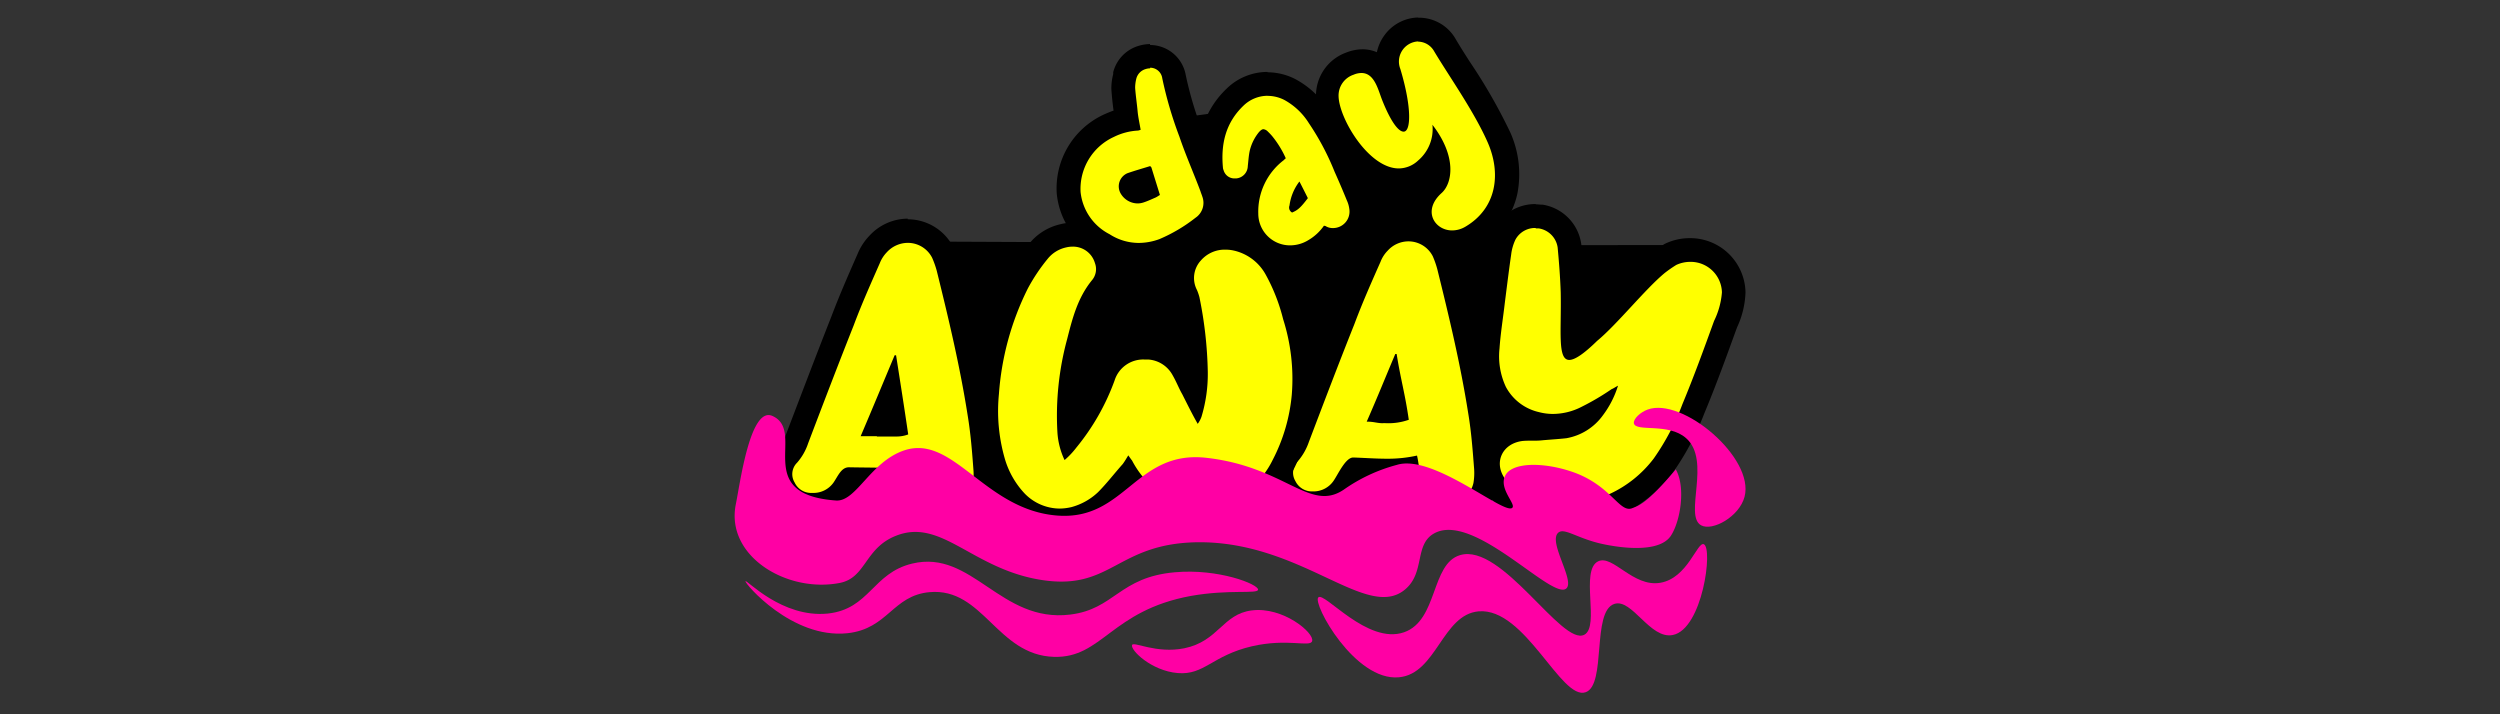
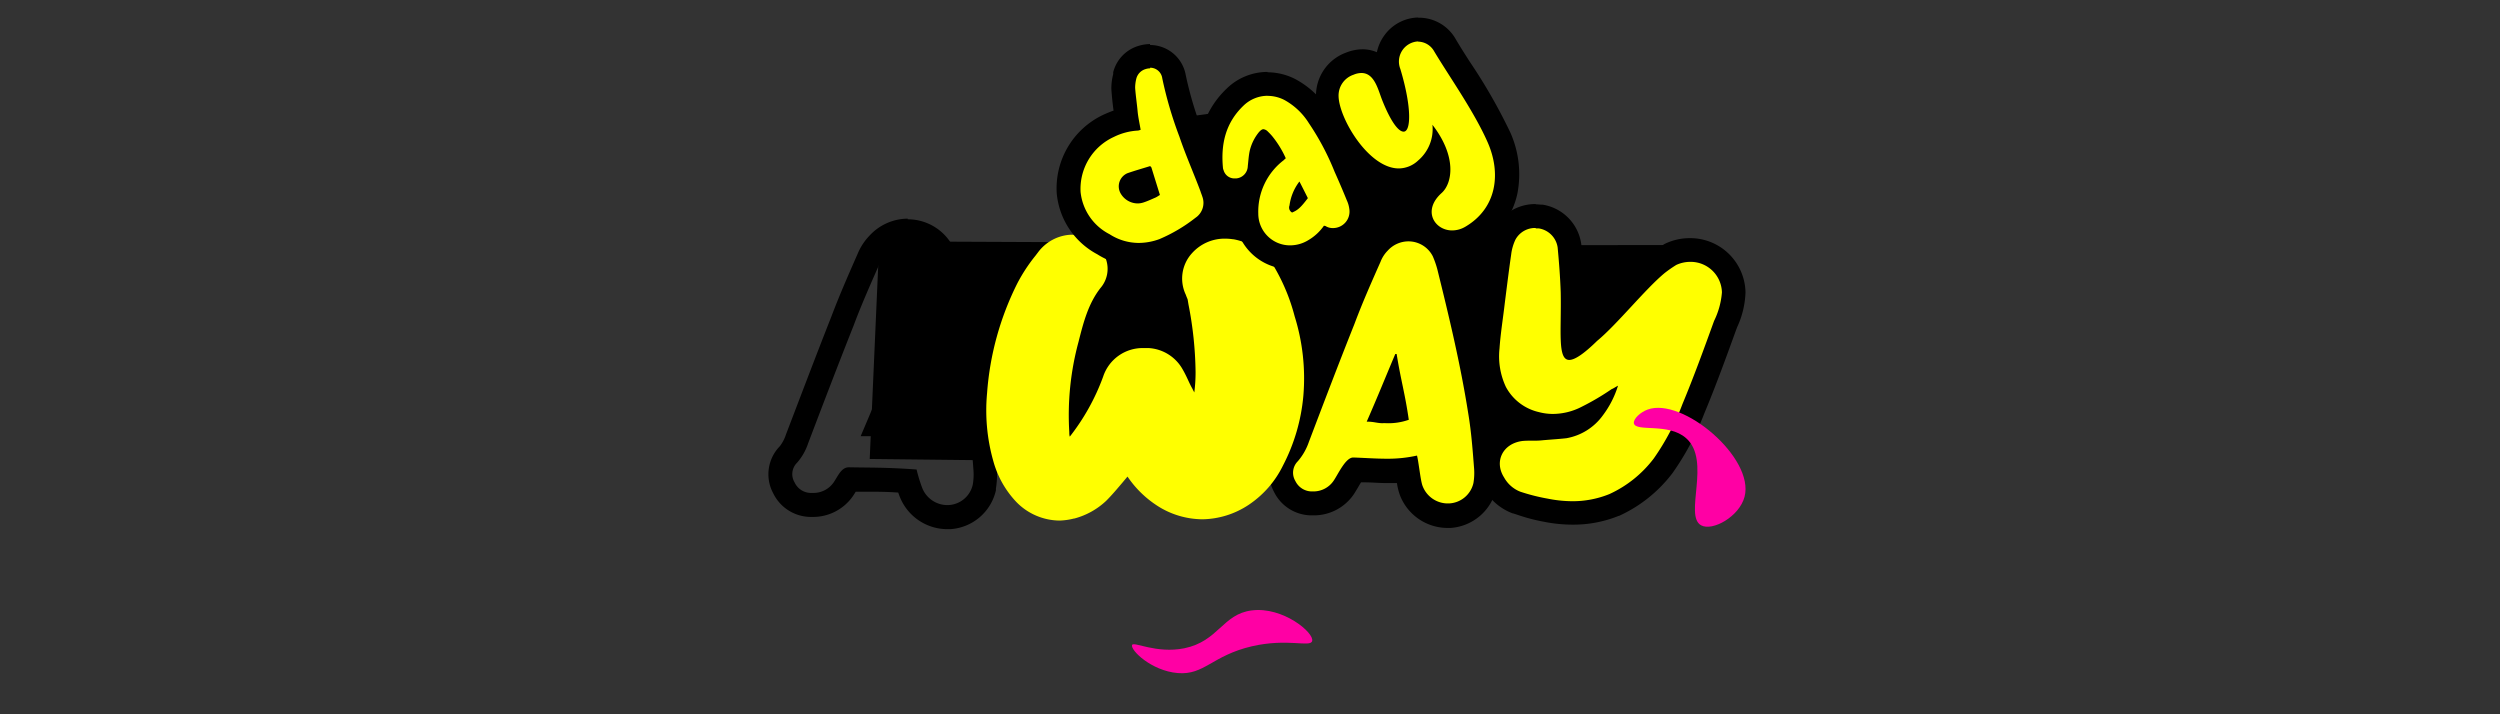
<svg xmlns="http://www.w3.org/2000/svg" xmlns:xlink="http://www.w3.org/1999/xlink" id="Layer_1" data-name="Layer 1" viewBox="0 0 350 100">
  <rect x="0" y="0" width="350" height="100" fill="#333333" stroke="none" />
  <defs>
    <style>.cls-1{fill:#ff0;}.cls-2{fill:#ff00a4;}</style>
    <symbol id="New_Symbol" data-name="New Symbol" viewBox="0 0 141.57 94.52">
      <path d="M137.06,31.82s-13.63,31.12-14.48,31.12L18.91,61.78l1.34-30.47,31.41.14,7.38-17L95,9.53s5.76,13.9,13.2,22.32Z" />
      <path class="cls-1" d="M99.73,69.71a5.47,5.47,0,0,1-5-3.49,13.7,13.7,0,0,1-.57-2.79l0-.15a22,22,0,0,1-2.91.18c-1,0-2-.06-3-.1l-1.43-.07a10.83,10.83,0,0,0-1.06,1.6c-.19.33-.38.65-.56.92A5.06,5.06,0,0,1,81,68h-.22A4.21,4.21,0,0,1,77,65.61a3.9,3.9,0,0,1,.63-4.68,6.6,6.6,0,0,0,1.2-2.17c2.05-5.39,4.18-11,6.37-16.48,1.14-3,2.42-5.93,3.67-8.76a6.05,6.05,0,0,1,1.35-2.05,5.51,5.51,0,0,1,9,1.16l0,.06,0,.07a14.36,14.36,0,0,1,.72,2c1.6,6.46,3.26,13.36,4.35,20.32.45,2.66.65,5.31.84,7.88v.08a9.91,9.91,0,0,1-.11,2.33v.13a5.33,5.33,0,0,1-4.89,4.15ZM92,52.54c-.33.81-.67,1.63-1.06,2.54h.09A13.42,13.42,0,0,0,92.49,55C92.34,54.12,92.18,53.33,92,52.54Z" />
      <path d="M94.33,31.31a3.82,3.82,0,0,1,3.41,2.09,12.86,12.86,0,0,1,.63,1.8c1.65,6.66,3.26,13.37,4.33,20.18.44,2.62.63,5.25.83,7.83a8.42,8.42,0,0,1-.1,1.94A3.67,3.67,0,0,1,100,68l-.29,0a3.78,3.78,0,0,1-3.4-2.45c-.29-.73-.54-3.33-.78-4.25a18.67,18.67,0,0,1-4.27.44c-1.55,0-3.08-.12-4.66-.17-1.07,0-2.11,2.33-2.74,3.25A3.41,3.41,0,0,1,81,66.32h-.16a2.57,2.57,0,0,1-2.34-1.46,2.26,2.26,0,0,1,.35-2.77,8.25,8.25,0,0,0,1.55-2.72c2.09-5.5,4.18-11,6.37-16.49,1.12-3,2.38-5.83,3.65-8.7a4.53,4.53,0,0,1,1-1.56,3.92,3.92,0,0,1,2.91-1.31M90.8,56.76h.25a8.6,8.6,0,0,0,3.33-.47c-.53-3.7-1.11-5.52-1.7-9.21h-.19c-1.56,3.69-2.32,5.63-4,9.47,1.06,0,1.41.22,2.28.22M94.33,28A7.33,7.33,0,0,0,89,30.31a8.11,8.11,0,0,0-1.67,2.55c-1.25,2.84-2.54,5.77-3.69,8.81-2.2,5.52-4.32,11.09-6.37,16.48a5.38,5.38,0,0,1-.85,1.63,5.6,5.6,0,0,0-.92,6.58,5.87,5.87,0,0,0,5.17,3.31H81a6.76,6.76,0,0,0,5.64-2.89h0v0c.21-.31.41-.66.62-1,.11-.2.28-.48.43-.73l.53,0c1,0,2,.1,3,.1.52,0,1,0,1.5,0a8.54,8.54,0,0,0,.44,1.75h0a7.16,7.16,0,0,0,6.5,4.53l.59,0a7.05,7.05,0,0,0,6.37-5.44l0-.13,0-.13a11.5,11.5,0,0,0,.12-2.71v-.08c-.2-2.6-.4-5.29-.86-8-1.1-7-2.77-14-4.38-20.44a15.35,15.35,0,0,0-.79-2.29l-.06-.13-.06-.12A7.17,7.17,0,0,0,94.33,28Z" />
      <path class="cls-1" d="M117.27,69.45a18.91,18.91,0,0,1-3.76-.39,23.44,23.44,0,0,1-3.56-.94l-.53-.17a6.11,6.11,0,0,1-3.17-2.68,4.9,4.9,0,0,1-.41-4.78A5.17,5.17,0,0,1,110,57.62h0c.64-.07,1.23-.07,1.81-.08h.88l1.4-.12c.71,0,1.39-.1,2-.18a6.4,6.4,0,0,0,2-.75,10.14,10.14,0,0,1-3.7.72,9.72,9.72,0,0,1-2.39-.3,8.65,8.65,0,0,1-5.66-4.32l0-.06,0-.06a11.73,11.73,0,0,1-1-6.21c.11-1.46.29-2.89.48-4.27.09-.71.19-1.44.27-2.15l0-.13c.27-2.2.56-4.48.87-6.66a8.07,8.07,0,0,1,.75-2.62l0-.05a4.77,4.77,0,0,1,4.37-2.55c.23,0,.47,0,.7,0h0a4.87,4.87,0,0,1,4,4.15v0c.16,1.76.36,4.08.43,6.39,0,1.37,0,2.64,0,3.76a37.21,37.21,0,0,0,.06,3.76,18.84,18.84,0,0,0,2.2-1.88l0,0,.05,0a58.53,58.53,0,0,0,4.65-4.67,57.9,57.9,0,0,1,4.82-4.84l0,0c.59-.46,1.18-.86,1.75-1.22l.09-.05.1,0a6.24,6.24,0,0,1,2.62-.57,6.05,6.05,0,0,1,6.13,5.94,11,11,0,0,1-1,4.21c-.06.14-.12.28-.17.42-1.31,3.61-2.79,7.69-4.45,11.7A36.57,36.57,0,0,1,130,62.76l0,0a17.87,17.87,0,0,1-6.86,5.53l-.05,0A15,15,0,0,1,117.27,69.45Z" />
      <path d="M112.11,29.5a4,4,0,0,1,.49,0,3.16,3.16,0,0,1,2.62,2.66c.2,2.14.36,4.23.43,6.29.11,5.41-.49,9.46,1.2,9.46.75,0,2-.81,3.9-2.67,2.78-2.29,6.74-7.26,9.47-9.51a18.14,18.14,0,0,1,1.61-1.12,4.65,4.65,0,0,1,1.93-.43,4.38,4.38,0,0,1,4.46,4.27,11,11,0,0,1-1.1,4c-1.42,3.92-2.82,7.78-4.43,11.65a34.25,34.25,0,0,1-4,7.59,16.29,16.29,0,0,1-6.22,5,13.65,13.65,0,0,1-5.17,1,17.86,17.86,0,0,1-3.47-.36A27,27,0,0,1,110,66.36a4.44,4.44,0,0,1-2.28-2c-1.42-2.23-.19-4.74,2.55-5.1.87-.09,1.7,0,2.61-.08,1.23-.12,2.44-.18,3.57-.31a8,8,0,0,0,5.1-3.2,13.49,13.49,0,0,0,2.12-4.15c-.28.13-.58.36-.91.49a34.64,34.64,0,0,1-4.18,2.46,8.8,8.8,0,0,1-4,1,7.61,7.61,0,0,1-2-.26,7,7,0,0,1-4.61-3.53,10.11,10.11,0,0,1-.89-5.35c.15-2.16.5-4.28.74-6.37.29-2.28.57-4.56.89-6.78a6.76,6.76,0,0,1,.6-2.11,3.12,3.12,0,0,1,2.88-1.63m0-3.35a6.51,6.51,0,0,0-5.86,3.45l0,0,0,.05a9.87,9.87,0,0,0-.89,3.13c-.32,2.19-.6,4.46-.87,6.66l0,.12h0v0c-.08.69-.18,1.39-.27,2.12-.19,1.4-.38,2.85-.49,4.35a13.54,13.54,0,0,0,1.21,7.07l0,.12.07.11a11,11,0,0,0,2.65,3.16,6.46,6.46,0,0,0-2.8,9.59,7.73,7.73,0,0,0,4,3.38h.06l.5.16a25.19,25.19,0,0,0,3.77,1,20.41,20.41,0,0,0,4.06.41,16.82,16.82,0,0,0,6.44-1.23l.05,0,0,0a19.57,19.57,0,0,0,7.49-6l0,0,0,0a38,38,0,0,0,4.43-8.31c1.67-4,3.16-8.12,4.47-11.74l.15-.39a12.5,12.5,0,0,0,1.16-4.86,7.74,7.74,0,0,0-7.81-7.58,8,8,0,0,0-3.32.72l-.19.09-.18.11a22.31,22.31,0,0,0-1.89,1.31l-.05,0,0,0a60,60,0,0,0-5,5c-1.44,1.55-2.93,3.16-4.11,4.2v-.16c0-1.13,0-2.42,0-3.8v0h0c-.07-2.36-.27-4.71-.43-6.49v-.05a6.5,6.5,0,0,0-5.43-5.62H113c-.3,0-.6-.05-.9-.05Z" />
-       <path class="cls-2" d="M135.68,73.71c-.93-.37-2.26,4.75-6.09,5.4s-6.65-4-8.71-3c-2.55,1.27.28,9.1-1.92,10.27-3.13,1.67-11.53-12.91-17.41-11.14-4.09,1.22-3.07,9.14-7.84,10.8-5.15,1.78-11.17-5.76-12-4.88S86.83,92.92,93,92.34c5.27-.48,6.06-8.78,11.15-9.23,6.53-.57,11.56,12.55,15,11.32,2.93-1.05.81-11.31,4-12.36,2.49-.82,5,5,8.19,4.35C135.51,85.6,137,74.25,135.68,73.71Z" />
      <path class="cls-2" d="M135.3,71.06c1.59.88,5.37-1.22,6.09-4,1.42-5.45-8.72-14-13.58-12.2-1,.37-2,1.28-1.92,1.92.27,1.27,4.84-.12,7.32,2.09C136.76,62,132.86,69.71,135.3,71.06Z" />
-       <path class="cls-1" d="M29.64,69.92a5.48,5.48,0,0,1-4.95-3.49c-.2-.49-.37-1-.53-1.57-2.27-.15-3.93-.17-5.54-.19-.81,0-1.64,0-2.54,0a8.16,8.16,0,0,0-.48.72c-.13.22-.27.45-.42.68a5.08,5.08,0,0,1-4.29,2.19h-.22A4.21,4.21,0,0,1,6.9,65.82a3.93,3.93,0,0,1,.63-4.68A6.6,6.6,0,0,0,8.73,59c2.06-5.39,4.18-11,6.37-16.48,1.14-3,2.43-5.93,3.67-8.76a6.2,6.2,0,0,1,1.35-2,5.51,5.51,0,0,1,9,1.16l0,.06,0,.07a14.6,14.6,0,0,1,.71,2c1.61,6.47,3.26,13.37,4.36,20.32.44,2.66.64,5.31.83,7.88v.08A11.09,11.09,0,0,1,35,65.62v.06l0,.07a5.32,5.32,0,0,1-4.89,4.15ZM21,56.93l.86,0,.55,0c-.19-1.31-.39-2.62-.59-3.93-.54,1.29-1.09,2.6-1.65,3.91l.76,0H21Z" />
      <path d="M24.24,31.52a3.82,3.82,0,0,1,3.41,2.09,12.93,12.93,0,0,1,.64,1.8c1.65,6.66,3.25,13.37,4.32,20.18.44,2.63.64,5.25.83,7.83a8.42,8.42,0,0,1-.1,1.94,3.66,3.66,0,0,1-3.4,2.87l-.3,0a3.79,3.79,0,0,1-3.4-2.45,21.94,21.94,0,0,1-.77-2.53C21.16,62.94,19,63,16,62.94c-1.07,0-1.52,1.21-2.15,2.13a3.44,3.44,0,0,1-2.91,1.46h-.16A2.53,2.53,0,0,1,8.4,65.07a2.24,2.24,0,0,1,.34-2.77,7.91,7.91,0,0,0,1.55-2.72c2.09-5.5,4.19-11,6.37-16.49,1.12-3,2.39-5.83,3.65-8.7a4.67,4.67,0,0,1,1-1.56,4,4,0,0,1,2.91-1.31M19.91,58.63l1.08,0c.53,0,1.05,0,1.57,0a4.55,4.55,0,0,0,1.74-.29c-.54-3.69-1.12-7.39-1.7-11.08h-.2c-1.55,3.69-3.11,7.48-4.76,11.33l2.27,0m4.33-30.46a7.33,7.33,0,0,0-5.33,2.35,8.14,8.14,0,0,0-1.68,2.55c-1.25,2.84-2.54,5.77-3.69,8.81C11.35,47.4,9.23,53,7.18,58.36A5.37,5.37,0,0,1,6.32,60a5.61,5.61,0,0,0-.92,6.58,5.88,5.88,0,0,0,5.18,3.31h.31A6.79,6.79,0,0,0,16.54,67h0v0c.15-.22.29-.44.41-.64l1.63,0c1.3,0,2.64,0,4.32.12.07.2.14.4.22.59h0a7.17,7.17,0,0,0,6.5,4.53l.6,0a7,7,0,0,0,6.36-5.44l0-.13,0-.13a12.05,12.05,0,0,0,.13-2.71v-.08c-.19-2.6-.4-5.29-.85-8-1.1-7-2.77-14-4.39-20.45a16,16,0,0,0-.79-2.29l0-.13-.07-.12a7.17,7.17,0,0,0-6.38-3.9Z" />
      <path class="cls-1" d="M45.47,70.4a8.54,8.54,0,0,1-6-2.57h0a13.46,13.46,0,0,1-3.24-5.7,26,26,0,0,1-.89-9.58,40.84,40.84,0,0,1,4.25-15.39,23.09,23.09,0,0,1,2.53-3.85l.41-.54A6.13,6.13,0,0,1,46,30.53a5.53,5.53,0,0,1,1.28-.15A4.87,4.87,0,0,1,52,33.85a4.1,4.1,0,0,1-.79,4c-1.71,2.2-2.38,4.81-3.08,7.58A39.2,39.2,0,0,0,46.85,58c0,.22,0,.44.07.65a30.6,30.6,0,0,0,4.67-8.4v0a5.82,5.82,0,0,1,5.69-4q.35,0,.69,0a5.84,5.84,0,0,1,4.76,3c.3.52.53,1,.76,1.5s.38.81.58,1.16l0,0,.28.55a21.73,21.73,0,0,0,.18-2.86v0a51.8,51.8,0,0,0-1-9.49l-.11-.67s-.05-.12-.07-.18a4.45,4.45,0,0,1-.18-.46A5.26,5.26,0,0,1,64,33l0,0a6.12,6.12,0,0,1,4.64-2.07,7.62,7.62,0,0,1,1.15.09h.06a8.48,8.48,0,0,1,5.9,4.23A27.13,27.13,0,0,1,78.4,41.8a29.14,29.14,0,0,1,1.22,11.13,26.13,26.13,0,0,1-2.85,9.76,14,14,0,0,1-4.84,5.53l0,0a12,12,0,0,1-6.42,2,11.79,11.79,0,0,1-6.5-2h0A14.55,14.55,0,0,1,55,64.24l-.67.8c-.73.86-1.48,1.76-2.3,2.58l0,0a10.34,10.34,0,0,1-4.46,2.49l-.06,0A8.94,8.94,0,0,1,45.47,70.4Z" />
-       <path d="M47.28,32.05a3.19,3.19,0,0,1,3.16,2.3A2.4,2.4,0,0,1,50,36.78C48,39.26,47.28,42.13,46.55,45a40.81,40.81,0,0,0-1.36,13.08,10.6,10.6,0,0,0,1,3.85,11.49,11.49,0,0,0,1.65-1.75,32,32,0,0,0,5.35-9.39,4.2,4.2,0,0,1,4.13-2.94l.54,0a4.19,4.19,0,0,1,3.45,2.19c.54.93.88,1.85,1.36,2.68C63.32,54,64,55.4,64.83,56.86a3.86,3.86,0,0,0,.53-1,20.64,20.64,0,0,0,.88-6.28,57.07,57.07,0,0,0-1.17-10.45,7.47,7.47,0,0,0-.34-1,3.62,3.62,0,0,1,.54-4.14,4.41,4.41,0,0,1,3.41-1.52,5.67,5.67,0,0,1,.91.07,6.79,6.79,0,0,1,4.77,3.45,25.73,25.73,0,0,1,2.43,6.22A27.49,27.49,0,0,1,78,52.77a24.54,24.54,0,0,1-2.68,9.15A12.37,12.37,0,0,1,71,66.83a10.18,10.18,0,0,1-5.52,1.69,10.07,10.07,0,0,1-5.57-1.74A13,13,0,0,1,55.64,62c-.15-.19-.29-.39-.53-.73-.3.49-.49.83-.78,1.22-1.17,1.31-2.24,2.72-3.46,3.94a8.68,8.68,0,0,1-3.74,2.09,7.45,7.45,0,0,1-1.66.2,6.89,6.89,0,0,1-4.86-2.1,12,12,0,0,1-2.82-5A24.1,24.1,0,0,1,37,52.68,39.24,39.24,0,0,1,41.05,37.9a25.55,25.55,0,0,1,2.77-4.14,4.56,4.56,0,0,1,2.58-1.6,3.79,3.79,0,0,1,.88-.11m0-3.35a6.76,6.76,0,0,0-1.67.21,7.86,7.86,0,0,0-4.45,2.82h0l-.41.54a24.84,24.84,0,0,0-2.69,4.12,42.61,42.61,0,0,0-4.42,16,27.68,27.68,0,0,0,1,10.17h0A15.13,15.13,0,0,0,38.25,69v0h0a10.18,10.18,0,0,0,7.19,3,10.67,10.67,0,0,0,2.43-.28l.06,0H48a12.08,12.08,0,0,0,5.17-2.9l0,0,0,0c.62-.63,1.19-1.27,1.74-1.91A17,17,0,0,0,58,69.54l0,0h0a13.19,13.19,0,0,0,14.75.07h0l0,0a15.59,15.59,0,0,0,5.39-6.14,28,28,0,0,0,3-10.34v0A30.73,30.73,0,0,0,80,41.34a28.56,28.56,0,0,0-2.77-7v0a10.11,10.11,0,0,0-7-5h-.12a9.48,9.48,0,0,0-1.39-.1,7.72,7.72,0,0,0-5.87,2.6l0,0,0,0a7,7,0,0,0-1.15,7.55c.07.21.15.38.2.5l.08.49c.36,2.12.71,4.16.89,6.18a7.69,7.69,0,0,0-4.63-2h0a7.69,7.69,0,0,0-.83,0A7.48,7.48,0,0,0,50,49.58v0A32.39,32.39,0,0,1,48.56,53a45.67,45.67,0,0,1,1.23-7.15c.69-2.69,1.28-5,2.77-6.93a5.76,5.76,0,0,0,1.08-5.53,6.56,6.56,0,0,0-6.36-4.65Z" />
      <path class="cls-1" d="M56.57,33.16a9.2,9.2,0,0,1-4.94-1.46,9.09,9.09,0,0,1-4.87-7.25,9.67,9.67,0,0,1,5.63-9.34,12,12,0,0,1,2.51-.85c-.06-.35-.11-.7-.14-1.07-.14-1-.26-2.07-.35-3.29v0a6.57,6.57,0,0,1,.18-1.65V8.15l0-.06a3.52,3.52,0,0,1,2.43-2.55,4,4,0,0,1,1.12-.17,3.38,3.38,0,0,1,3.34,2.84,52.57,52.57,0,0,0,2.34,7.92v0c.6,1.79,1.32,3.58,2,5.31.31.76.61,1.52.91,2.28l0,.05,0,.06a1.69,1.69,0,0,0,.1.27c0,.13.1.27.15.44v0a4.19,4.19,0,0,1-1.55,4.74,23.68,23.68,0,0,1-5.48,3.16h0A10.15,10.15,0,0,1,56.57,33.16Zm-1.14-9.41a1.09,1.09,0,0,0,1,.58h0a.86.86,0,0,0,.32,0c.26-.08.53-.19.8-.3l-.35-1.14c-.54.17-1.08.34-1.59.53h0a.56.56,0,0,0-.15.35Z" />
      <path d="M58.17,7a1.71,1.71,0,0,1,1.7,1.5,54.8,54.8,0,0,0,2.4,8.16c.88,2.6,2,5.11,2.95,7.65.08.27.18.48.25.72A2.51,2.51,0,0,1,64.53,28,22.28,22.28,0,0,1,59.46,31a8.51,8.51,0,0,1-2.89.53,7.55,7.55,0,0,1-4.08-1.22,7.51,7.51,0,0,1-4.06-5.92,8,8,0,0,1,4.66-7.7,8.58,8.58,0,0,1,3.39-.89h0a2,2,0,0,0,.36-.11c-.15-.89-.35-1.75-.43-2.65s-.26-2.11-.34-3.21a5.26,5.26,0,0,1,.15-1.24,1.88,1.88,0,0,1,1.32-1.4,2,2,0,0,1,.62-.1M56.4,26a2.6,2.6,0,0,0,.82-.13c.6-.19,1.18-.47,1.7-.69.26-.12.45-.28.62-.36-.41-1.33-.8-2.57-1.18-3.81,0-.06-.06-.08-.18-.24-1.06.33-2.15.64-3.19,1a2,2,0,0,0-1,2.74A2.78,2.78,0,0,0,56.4,26M58.17,3.69h0a5.64,5.64,0,0,0-1.62.25A5.19,5.19,0,0,0,53,7.63l0,.13,0,.13A7.94,7.94,0,0,0,52.74,10V10c.08,1.1.18,2.11.31,3-.44.16-.89.34-1.35.55a11.37,11.37,0,0,0-6.61,11,10.77,10.77,0,0,0,5.68,8.57,10.89,10.89,0,0,0,5.8,1.69,11.8,11.8,0,0,0,4-.74h0a25.09,25.09,0,0,0,5.85-3.35h0v0a5.84,5.84,0,0,0,2.16-6.53v-.09c-.07-.22-.14-.4-.19-.54l-.07-.17,0-.11,0-.11c-.3-.77-.61-1.54-.91-2.29-.72-1.79-1.4-3.48-2-5.22v0l0,0a50.67,50.67,0,0,1-2.26-7.65h0v0a5.09,5.09,0,0,0-5-4.19Z" />
      <path class="cls-1" d="M100.45,31.46a4.54,4.54,0,0,1-4.28-2.83c-.67-1.8,0-3.8,1.74-5.35.5-.48,1-1.81.4-3.73a8.45,8.45,0,0,1-1.4,1.67l0,0a5.69,5.69,0,0,1-3.82,1.53C87.74,22.78,83,14.89,83,11a4.73,4.73,0,0,1,3.15-4.56,4.84,4.84,0,0,1,1.72-.35c2.74,0,3.67,2.64,4.23,4.22l.24.66c.1.25.19.49.29.7a36.06,36.06,0,0,0-1-4,4.74,4.74,0,0,1,.67-4.27,4.18,4.18,0,0,1,7,.4v0c.58,1,1.29,2.09,2,3.26A77.12,77.12,0,0,1,107,16.78c2,4.66,1.57,10.76-3.82,13.92a5.31,5.31,0,0,1-2.7.76Z" />
      <path d="M95.71,3.35A2.62,2.62,0,0,1,97.93,4.7c2.06,3.45,5.6,8.43,7.5,12.76s1.29,9.2-3.13,11.8a3.66,3.66,0,0,1-1.85.52C98,29.78,96.21,27,99,24.52c1.49-1.37,2.13-5.08-1.31-9.53a5.78,5.78,0,0,1-2,5,4,4,0,0,1-2.71,1.11c-4.21,0-8.37-7-8.43-10.12a3.07,3.07,0,0,1,2.1-3,2.88,2.88,0,0,1,1.1-.24c1.83,0,2.32,2.31,2.91,3.81,1.2,3,2.26,4.4,3,4.4,1,0,1.2-3.23-.46-8.77a2.82,2.82,0,0,1,2.48-3.86m0-3.35A6,6,0,0,0,91,2.42a6.2,6.2,0,0,0-1.09,2.41,5.11,5.11,0,0,0-2-.41,6.36,6.36,0,0,0-2.32.47h0a6.4,6.4,0,0,0-4.2,6.15c0,2.74,1.73,6,3.3,8.13,2.49,3.4,5.5,5.27,8.47,5.27a7,7,0,0,0,2-.28,5.88,5.88,0,0,0-.43,5,6.21,6.21,0,0,0,5.84,3.91,7.09,7.09,0,0,0,3.55-1,11.28,11.28,0,0,0,5.47-7.48,14.31,14.31,0,0,0-1-8.53h0v0a77,77,0,0,0-5.68-9.91c-.75-1.17-1.45-2.27-2-3.22l0,0v0A5.9,5.9,0,0,0,95.71,0Z" />
      <path class="cls-1" d="M77.84,33.52a6.12,6.12,0,0,1-6.15-6.08,10.51,10.51,0,0,1,.68-4.09,3.45,3.45,0,0,1-2,.82l-.36,0a3.26,3.26,0,0,1-3.14-2.31,3,3,0,0,1-.17-.79c-.37-4.18.74-7.45,3.4-10a6.47,6.47,0,0,1,4.54-1.84,6.83,6.83,0,0,1,3.11.76,11.09,11.09,0,0,1,4,3.76,38.08,38.08,0,0,1,3.78,7.11c.59,1.31,1.16,2.64,1.72,4.05a5.37,5.37,0,0,1,.46,1.61,4,4,0,0,1-.93,3.2,4,4,0,0,1-3,1.38,3.82,3.82,0,0,1-.68-.07,9.21,9.21,0,0,1-1.83,1.45A6.46,6.46,0,0,1,77.84,33.52ZM73.55,20.91a1.5,1.5,0,0,1,0,.22,11.67,11.67,0,0,1,1.61-1.86,14.16,14.16,0,0,0-.93-1.4A4.53,4.53,0,0,0,73.79,19a13.25,13.25,0,0,0-.18,1.38Z" />
      <path d="M74.61,10.94a5.17,5.17,0,0,1,2.36.58,9.34,9.34,0,0,1,3.42,3.24A36.23,36.23,0,0,1,84,21.58c.6,1.34,1.17,2.67,1.71,4a4,4,0,0,1,.34,1.17,2.31,2.31,0,0,1-2.27,2.7,1.89,1.89,0,0,1-1-.25c-.08-.06-.15-.05-.28-.08a6.86,6.86,0,0,1-2.15,2,4.88,4.88,0,0,1-2.56.75,4.44,4.44,0,0,1-4.48-4.43,9.05,9.05,0,0,1,3.57-7.5,2.79,2.79,0,0,1,.28-.26,13.8,13.8,0,0,0-1.92-3.12,8.6,8.6,0,0,0-.6-.63,1,1,0,0,0-.61-.32c-.19,0-.37.13-.62.4a6.5,6.5,0,0,0-1.3,2.63c-.15.7-.19,1.44-.27,2.14A1.77,1.77,0,0,1,70.2,22.5H70a1.57,1.57,0,0,1-1.55-1.16,1,1,0,0,1-.09-.36c-.3-3.31.37-6.27,2.88-8.67a4.87,4.87,0,0,1,3.39-1.38m3.44,16.33c.78-.32,1.2-.71,2.18-2-.37-.74-.74-1.48-1.18-2.33a7,7,0,0,0-1.39,3.36.79.79,0,0,0,.39,1M74.61,7.59A8.18,8.18,0,0,0,68.9,9.91c-3,2.86-4.31,6.66-3.9,11.29a4.43,4.43,0,0,0,.25,1.21A4.89,4.89,0,0,0,70,25.86h.09A14.53,14.53,0,0,0,70,27.49a7.79,7.79,0,0,0,7.83,7.71A8.21,8.21,0,0,0,82.15,34a11.6,11.6,0,0,0,1.56-1.14h.08a5.66,5.66,0,0,0,5.6-6.46,7.88,7.88,0,0,0-.58-2.05c-.57-1.42-1.14-2.76-1.75-4.09a40.08,40.08,0,0,0-3.94-7.4,12.61,12.61,0,0,0-4.65-4.28,8.59,8.59,0,0,0-3.86-.94Z" />
-       <path class="cls-2" d="M5.28,55.75c4.85,2.15-3,11,8.91,11.84,2.83.2,4.77-5.37,9.5-7,6.93-2.38,11.3,8.34,21.5,9.11,9.53.72,10.94-9.23,20.91-8.08,11,1.26,14.39,7.61,19.12,4.49a23.34,23.34,0,0,1,7.5-3.51c5.07-1.58,15.11,7.13,16.16,6,.5-.53-1.82-2.57-1.06-4.37.87-2.07,5.41-2,9.25-.72,5.66,1.86,6.76,5.91,8.61,5.15.79-.32,1.94-.5,6.08-5.42,1.4,2.46.68,7.2-.69,9.29-2,3-9.61,1.16-10.2,1-3.16-.81-4.79-2.16-5.59-1.41-1.38,1.32,2.33,6.61,1.18,7.76-1.87,1.88-12.9-10.74-18.5-7.7-2.84,1.54-1.26,5.47-4.08,7.85-5.39,4.56-14.56-6.89-29.35-6.59C53.46,73.7,52.71,80.22,43,78.72s-14-8.7-20.37-6.21c-4.44,1.72-4.21,5.9-7.91,6.62C7.3,80.58-1.32,75.36.17,68.09.78,65.08,2.19,54.38,5.28,55.75Z" />
-       <path class="cls-2" d="M73.28,80.08c.08-.76-5.56-3-11.67-2.44-7.79.69-8.41,5.16-14.63,5.92-9.77,1.2-13.71-9.16-22.12-7.14-5.57,1.33-5.95,6.38-11.84,7-6.4.63-11.33-4.78-11.5-4.53S8,87,15.8,86.17c5.69-.62,6.31-5.29,11.5-5.75,7.5-.66,9.42,8.83,17.41,9.06,6.75.2,8-6.48,19.16-8.53C69.22,80,73.2,80.71,73.28,80.08Z" />
      <path class="cls-2" d="M80.85,87.27c.34-1.14-4.09-4.86-8.47-4.29-4.08.52-4.62,4.31-9.43,5.3-3.91.79-7.11-1-7.31-.46-.27.69,2.68,3.62,6.4,3.93S66.85,89.3,72.41,88C77.44,86.84,80.58,88.19,80.85,87.27Z" />
    </symbol>
  </defs>
  <title>Day Away logo</title>
  <use width="141.57" height="94.52" transform="translate(102.85 2.48)" xlink:href="#New_Symbol" />
</svg>